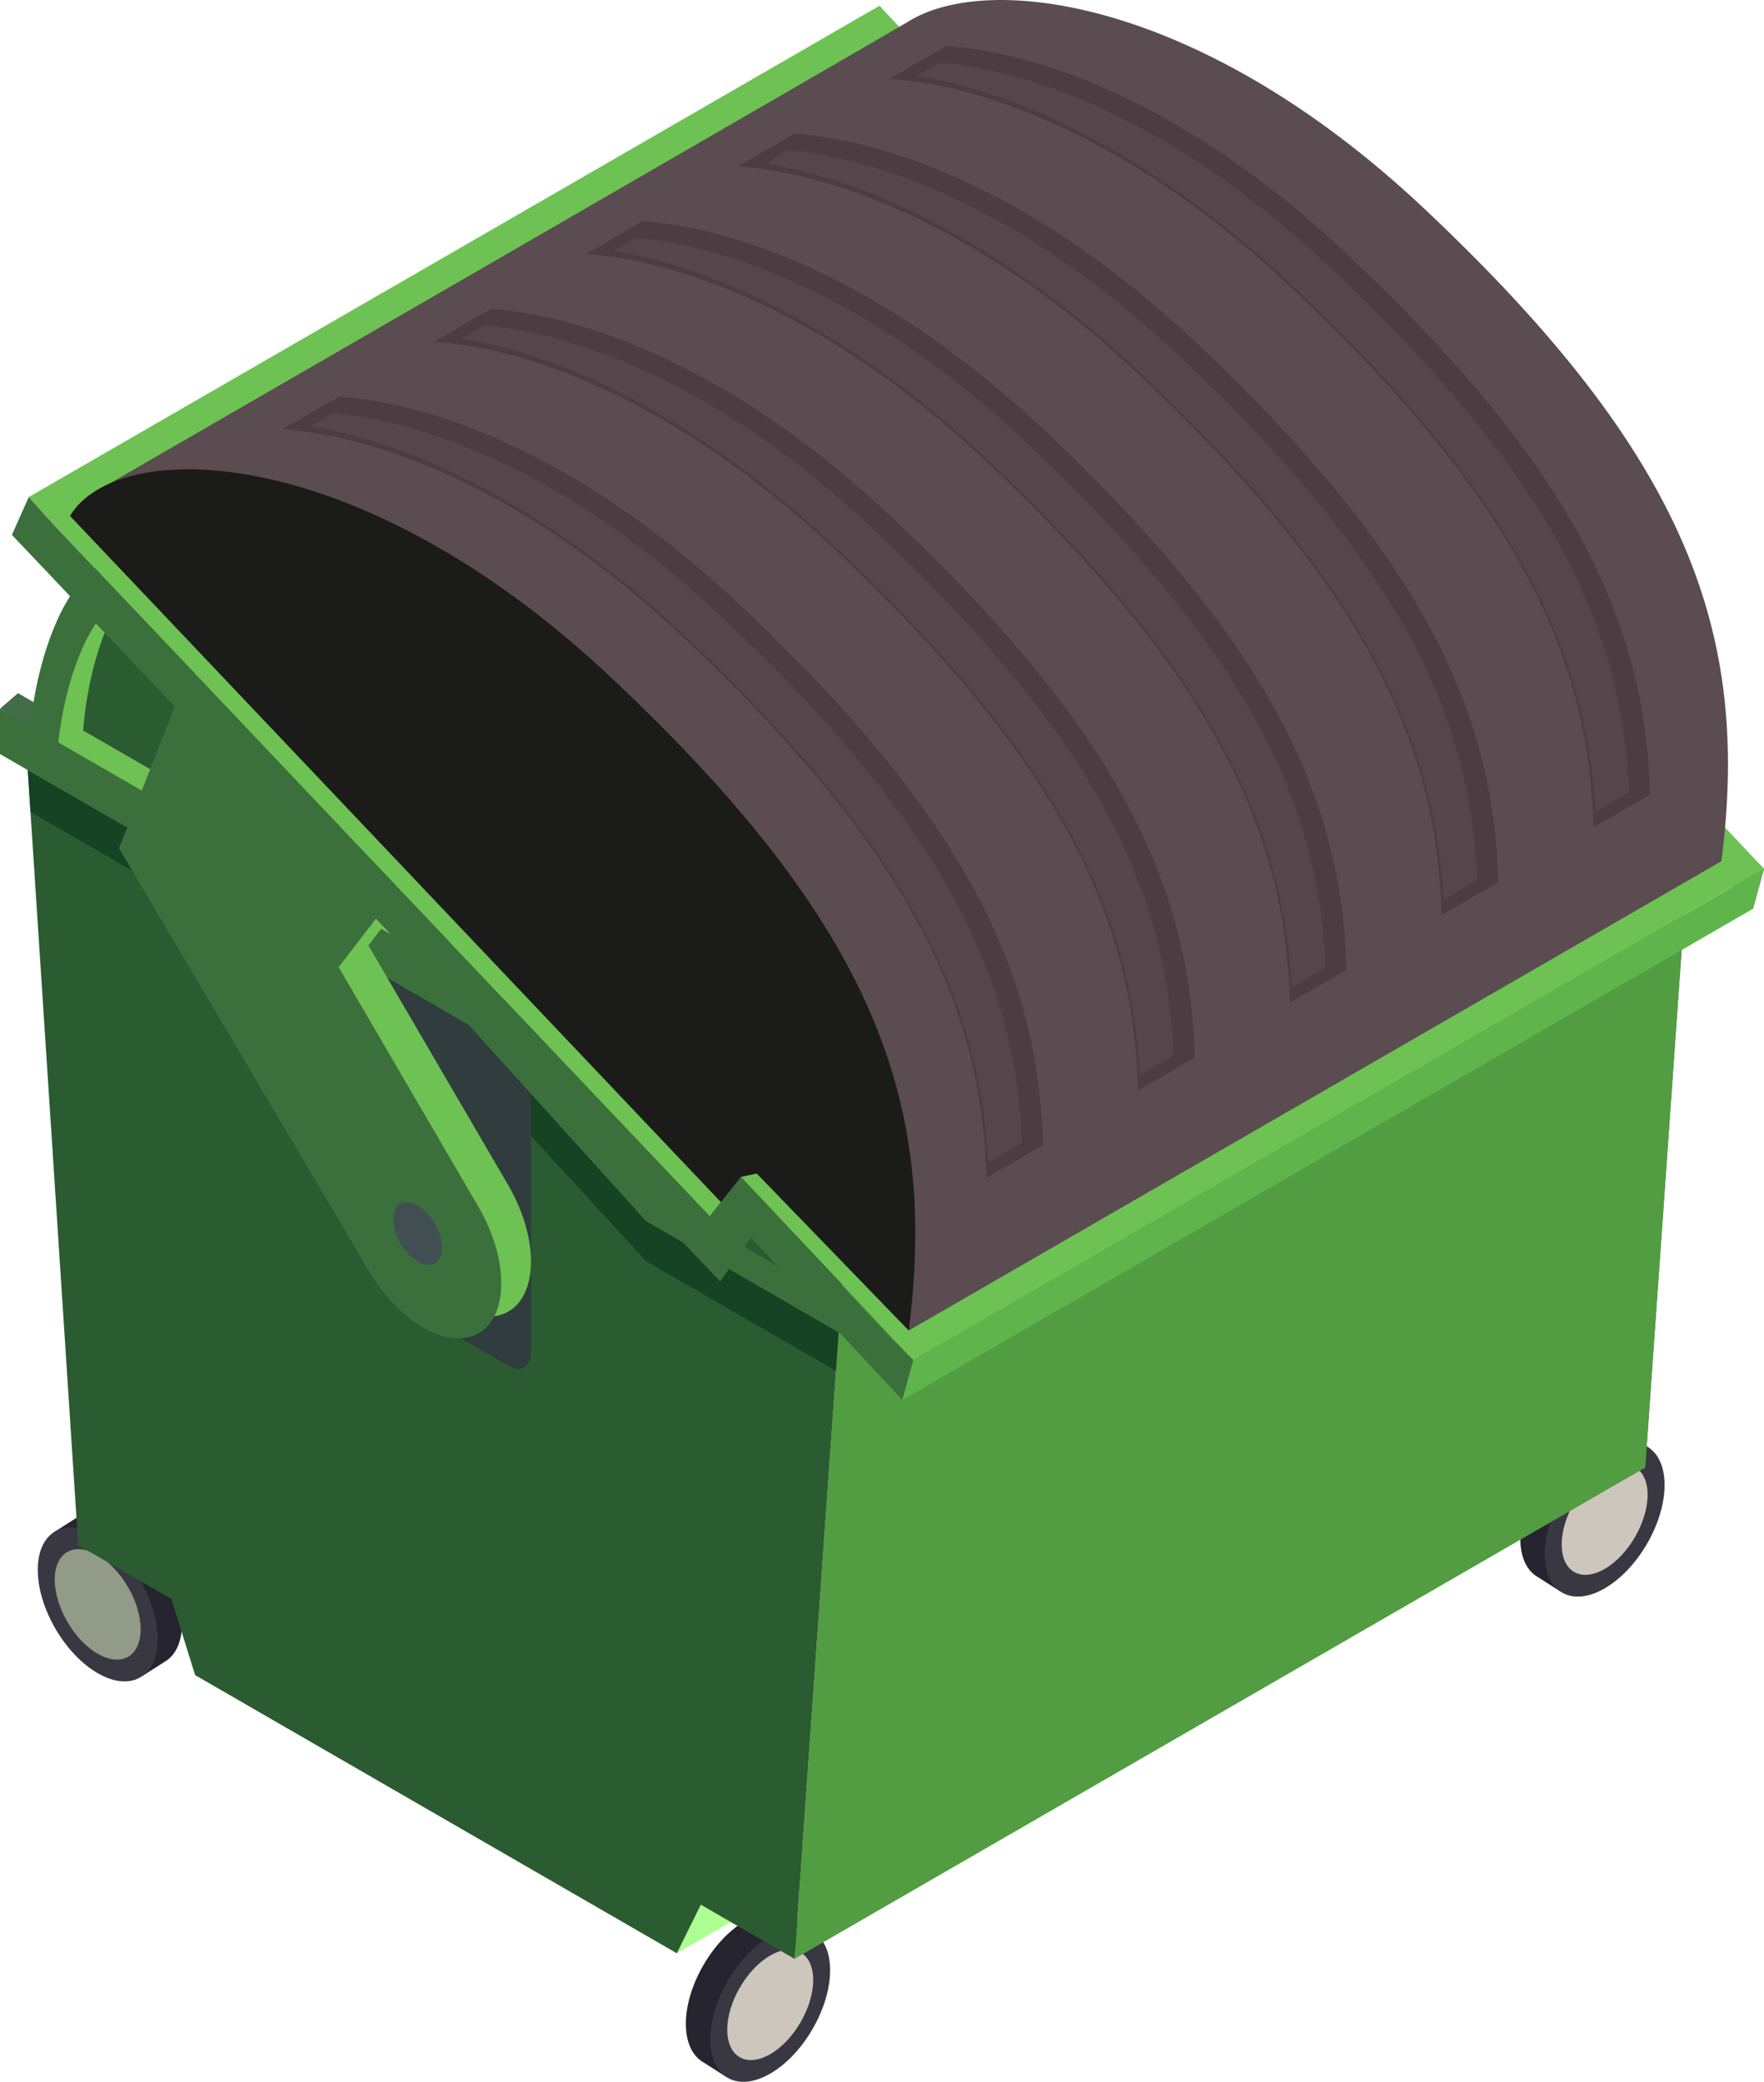
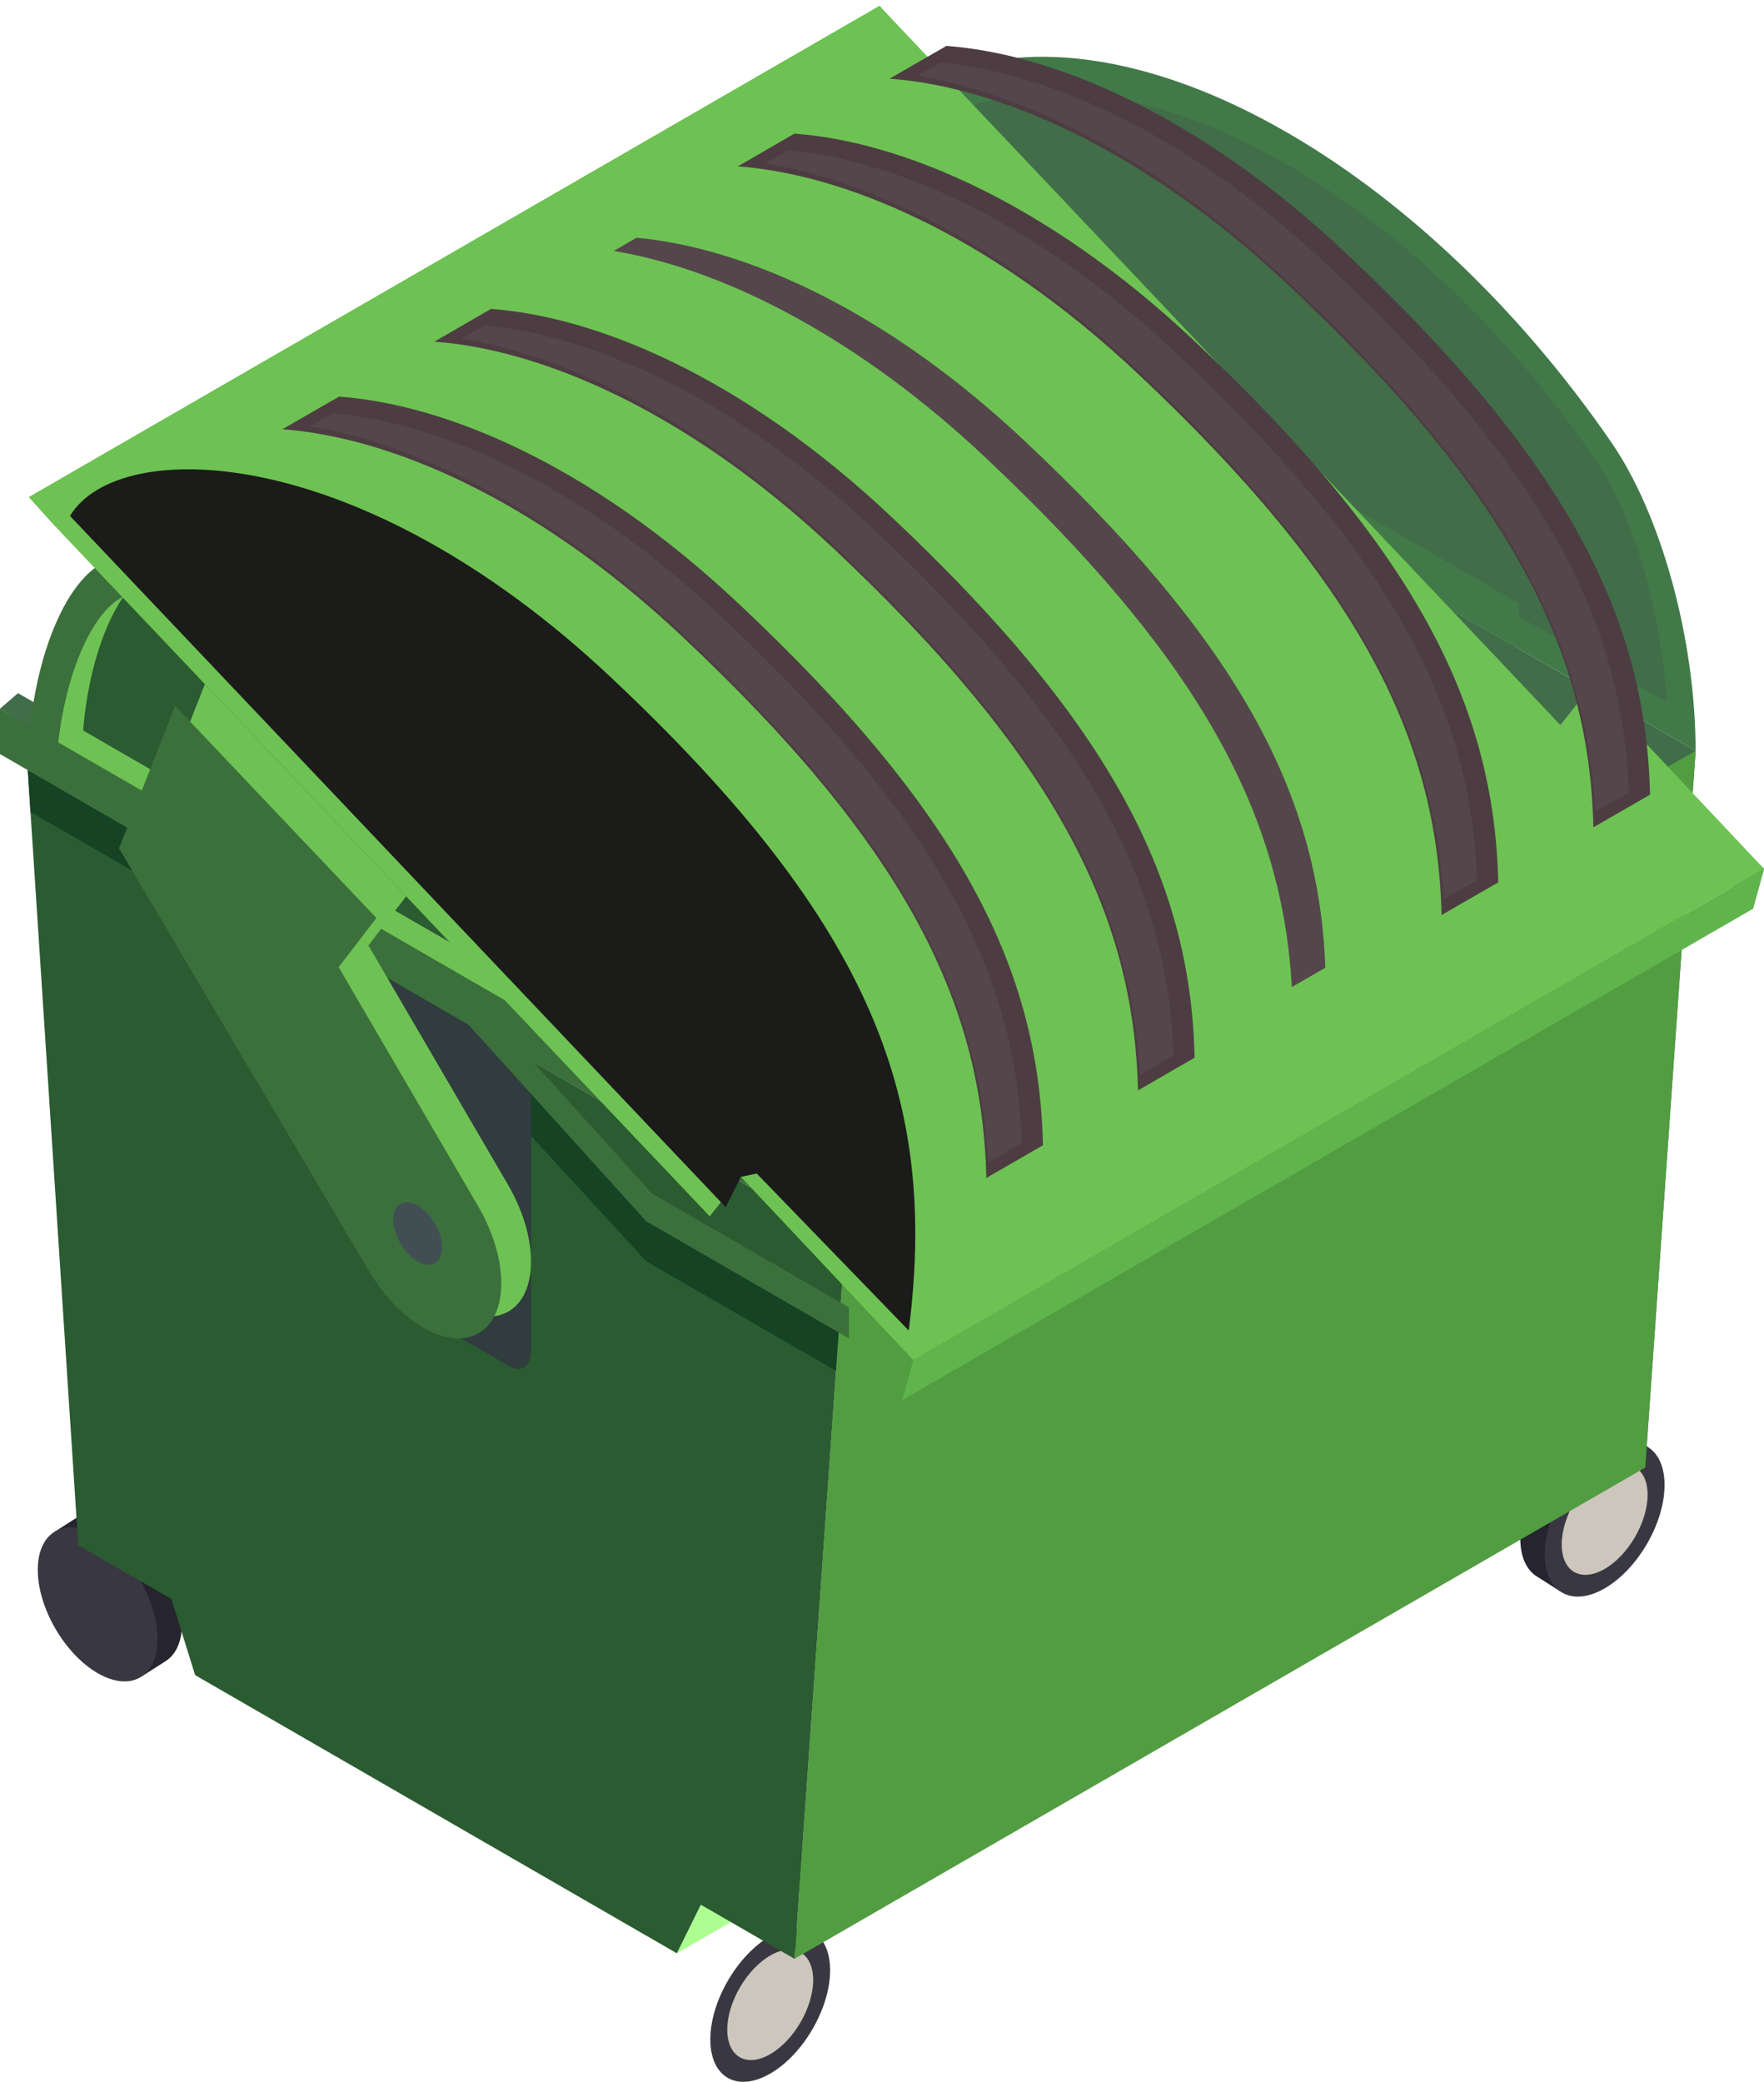
<svg xmlns="http://www.w3.org/2000/svg" id="Group_487" data-name="Group 487" width="1333.924" height="1573.911" viewBox="0 0 1333.924 1573.911">
  <defs>
    <clipPath id="clip-path">
      <rect id="Rectangle_20" data-name="Rectangle 20" width="1333.924" height="1573.911" fill="rgba(0,0,0,0)" />
    </clipPath>
    <clipPath id="clip-path-2">
      <path id="Path_72" data-name="Path 72" d="M60.549,459.943,42.411,496.678l643.254-371.4,18.151-36.735Z" transform="translate(-42.411 -88.547)" fill="rgba(0,0,0,0)" />
    </clipPath>
    <linearGradient id="linear-gradient" x1="-0.82" y1="0.892" x2="-0.801" y2="0.892" gradientUnits="objectBoundingBox">
      <stop offset="0" stop-color="#6ab559" />
      <stop offset="0.086" stop-color="#6ab559" />
      <stop offset="0.229" stop-color="#7bc767" />
      <stop offset="0.501" stop-color="#96e57e" />
      <stop offset="0.734" stop-color="#a7f88c" />
      <stop offset="0.898" stop-color="#adff91" />
      <stop offset="1" stop-color="#adff91" />
    </linearGradient>
  </defs>
  <g id="Group_17" data-name="Group 17">
    <g id="Group_16" data-name="Group 16" clip-path="url(#clip-path)">
-       <path id="Path_63" data-name="Path 63" d="M42.977,204.134c0-28.71,20.275-63.683,45.3-78.129,12.587-7.277,23.955-7.929,32.162-3.15l.024-.024,19.683,12.6L73.425,244.2,56.24,233.23c-8.182-4.67-13.263-14.735-13.263-29.1" transform="translate(475.674 1325.921)" fill="#25242f" />
      <path id="Path_64" data-name="Path 64" d="M44.509,205.125c0,28.71,20.286,40.271,45.3,25.826S135.1,181.531,135.1,152.821,114.83,112.55,89.813,127s-45.3,49.419-45.3,78.129" transform="translate(492.63 1336.733)" fill="#393842" />
      <path id="Path_65" data-name="Path 65" d="M45.571,182.629c0,20.588,14.542,28.879,32.487,18.524s32.475-35.444,32.475-56.032S95.992,116.242,78.058,126.6s-32.487,35.444-32.487,56.032" transform="translate(504.385 1351.831)" fill="#cdc6bc" />
      <path id="Path_66" data-name="Path 66" d="M100.526,179.048c0-28.71-20.274-63.683-45.3-78.129-12.587-7.277-23.967-7.929-32.186-3.15v-.024L3.354,110.333,70.066,219.114l17.185-10.97c8.194-4.67,13.275-14.735,13.275-29.1" transform="translate(37.122 1048.266)" fill="#25242f" />
      <path id="Path_67" data-name="Path 67" d="M92.962,180.039c0,28.71-20.286,40.271-45.292,25.826-25.029-14.445-45.3-49.419-45.3-78.129s20.274-40.271,45.3-25.826c25.005,14.446,45.292,49.419,45.292,78.129" transform="translate(26.198 1059.078)" fill="#393842" />
-       <path id="Path_68" data-name="Path 68" d="M68.392,157.543c0,20.588-14.542,28.879-32.487,18.525S3.429,140.623,3.429,120.035,17.971,91.156,35.9,101.511s32.487,35.444,32.487,56.032" transform="translate(37.953 1074.176)" fill="#929a88" />
      <path id="Path_69" data-name="Path 69" d="M95.263,173.736c0-28.71,20.274-63.683,45.3-78.129,12.587-7.277,23.967-7.929,32.174-3.15l.012-.024,19.683,12.6L125.723,213.8l-17.185-10.97c-8.206-4.67-13.275-14.735-13.275-29.1" transform="translate(1054.381 989.472)" fill="#25242f" />
      <path id="Path_70" data-name="Path 70" d="M96.8,174.728c0,28.71,20.286,40.271,45.292,25.826,25.029-14.446,45.3-49.419,45.3-78.129s-20.274-40.271-45.3-25.826C117.081,111.044,96.8,146.018,96.8,174.728" transform="translate(1071.337 1000.295)" fill="#393842" />
      <path id="Path_71" data-name="Path 71" d="M97.857,152.232c0,20.588,14.542,28.879,32.487,18.524s32.475-35.444,32.475-56.032S148.278,85.845,130.344,96.2s-32.487,35.444-32.487,56.032" transform="translate(1083.092 1015.394)" fill="#cdc6bc" />
    </g>
  </g>
  <g id="Group_19" data-name="Group 19" transform="translate(511.82 1068.595)">
    <g id="Group_18" data-name="Group 18" clip-path="url(#clip-path-2)">
      <rect id="Rectangle_21" data-name="Rectangle 21" width="638.336" height="769.369" transform="translate(-149.445 343.022) rotate(-66.459)" fill="url(#linear-gradient)" />
    </g>
  </g>
  <g id="Group_21" data-name="Group 21">
    <g id="Group_20" data-name="Group 20" clip-path="url(#clip-path)">
      <path id="Path_73" data-name="Path 73" d="M22.032,119.164c-.845,1.207-.845,3.15-.217,5.213a2.165,2.165,0,0,0,.64,1.086l49.491,28.565V113.613L41.015,95.752Z" transform="translate(236.503 1059.793)" fill="#ccc" />
      <path id="Path_74" data-name="Path 74" d="M38.059,123.193,72.019,142.8c2.534,1.46,4.646,1.7,6.336.748L58.937,97.247,29.2,101.857Z" transform="translate(323.2 1076.34)" fill="#ccc" />
      <path id="Path_75" data-name="Path 75" d="M48.393,172.017l43.035,35.842,9.5-43.916-11.368,1.75-17.764-42.25c-3.258-7.76-8.918-14.578-14.989-18.09L24.631,86.78l35.106,83.487Z" transform="translate(272.619 960.49)" fill="#ccc" />
      <path id="Path_76" data-name="Path 76" d="M70.318,134.343,53.87,94.591A13.858,13.858,0,0,0,48.379,87.8l-.205-.121c-.422-.241-.845-.495-1.062-.374L22.227,117.955,51.963,156.91Z" transform="translate(246.011 965.918)" fill="#ccc" />
      <path id="Path_77" data-name="Path 77" d="M75.392,159.245l-9.5-54.885L22.859,90.517l11.368,14.868L22.2,120.06c-3.488,4.272-3.717,12.1-.591,20.443l14.337,38.244,28.082-34.37Z" transform="translate(214.834 1001.852)" fill="#ccc" />
      <path id="Path_78" data-name="Path 78" d="M57.238,113.157V97.71L26.03,115.426l31.208,53.751V153.694l30.979,17.9c6.07,3.5,11.646,2.933,14.566-1.484l14.687-22.169Z" transform="translate(288.103 1081.465)" fill="#ccc" />
      <path id="Path_79" data-name="Path 79" d="M673.062,374.285,634.878,916.191l-70.864-40.923L545.876,912,181.6,701.693,163.667,644.14,93.225,603.459,55.042,17.467Z" transform="translate(609.21 193.332)" fill="#416d48" />
      <path id="Path_80" data-name="Path 80" d="M693.052,588.974,49.786,960.358,87.9,418.415,731.164,47.031Z" transform="translate(551.04 520.547)" fill="#529d41" />
      <path id="Path_81" data-name="Path 81" d="M55.042,17.468l2.064,31.618,326.78,188.673L522.705,388.828l143.5,82.847,3.271-46.474-146.772-84.73L375.233,189.764Z" transform="translate(609.209 193.336)" fill="#385e3e" />
      <path id="Path_82" data-name="Path 82" d="M181.3,330.851,92.6,279.634c-8.858-5.1-16.026-18.814-16.026-30.617V29.9l120.754,69.73V318.735c0,11.8-7.169,17.233-16.026,12.116" transform="translate(847.496 330.903)" fill="#303c3e" />
      <path id="Path_83" data-name="Path 83" d="M609.386,295.352C468.069,89.94,259.882-30.258,118.564,11.968,81.334,23.1,55.05,98.883,55.05,171.484L672.9,528.206c0-84.718-26.284-178.741-63.514-232.854" transform="translate(609.299 39.369)" fill="#417a48" />
      <path id="Path_84" data-name="Path 84" d="M56.877,135.1C61.753,74.654,84.622,21.615,111.159,13.7c64.673-19.333,147.291-2.86,232.589,46.39C429.07,109.35,511.676,188.263,576.373,282.3c29.024,42.178,50.239,115.142,54.463,184.183Z" transform="translate(629.521 64.286)" fill="#416d48" />
      <path id="Path_85" data-name="Path 85" d="M558.655,305.381,53.3,13.623V47.908L558.655,339.667Z" transform="translate(589.959 150.779)" fill="#417a48" />
      <path id="Path_86" data-name="Path 86" d="M247.155,132.333,93.794,43.79V67.238l153.361,88.544Z" transform="translate(1038.122 484.669)" fill="#417a48" />
      <path id="Path_87" data-name="Path 87" d="M230.1,185.65,90.8,31.613,82.251,47.977l139.3,154.037Z" transform="translate(910.365 349.894)" fill="#417a48" />
      <path id="Path_88" data-name="Path 88" d="M105.067,12.085,62.624,119.793,252.262,440.406c20.443,33.935,51.651,54.451,74.569,49.033,29.881-7.06,33.417-54.391,7.386-99.007L228.729,209.64l28.553-37.134Z" transform="translate(693.129 133.758)" fill="#518557" />
      <path id="Path_89" data-name="Path 89" d="M116.727,77.552c0,11.694-8.267,16.413-18.452,10.523S79.811,67.933,79.811,56.239s8.267-16.413,18.464-10.523,18.452,20.142,18.452,31.836" transform="translate(883.357 477.919)" fill="#414f52" />
      <path id="Path_90" data-name="Path 90" d="M720.172,637.417,605.32,514.334l-23.581,29.808L85.921,21.582,66.781.366,54.049,28.955,589.6,593.38l23.328-33.223L727.4,683.01l8.3-30.182Z" transform="translate(598.219 4.048)" fill="#518557" />
      <path id="Path_91" data-name="Path 91" d="M518.965,335.182,13.613,43.423,0,55.177l518.965,314.29Z" transform="translate(0.006 480.613)" fill="#416d48" />
      <path id="Path_92" data-name="Path 92" d="M619.759,405.06,581.575,946.966l-70.864-40.923-18.138,36.735L128.3,732.467l-17.933-57.553L39.923,634.233,1.739,48.242Z" transform="translate(19.249 533.947)" fill="#2b5b31" />
      <path id="Path_93" data-name="Path 93" d="M1.739,48.242,3.8,79.861l326.78,188.673L469.4,419.6l143.5,82.848,3.27-46.474L469.4,371.245,321.93,220.539Z" transform="translate(19.247 533.95)" fill="#154324" />
      <path id="Path_94" data-name="Path 94" d="M128,361.626l-88.7-51.217c-8.858-5.1-16.026-18.814-16.026-30.617V60.672L144.021,130.4V349.51c0,11.8-7.168,17.233-16.026,12.116" transform="translate(257.533 671.524)" fill="#303c3e" />
      <path id="Path_95" data-name="Path 95" d="M556.084,326.127C414.767,120.715,206.568.517,65.262,42.743,28.032,53.87,1.748,129.658,1.748,202.26L619.6,558.981c0-84.718-26.284-178.741-63.514-232.854" transform="translate(19.347 379.99)" fill="#3b703c" />
      <path id="Path_96" data-name="Path 96" d="M3.574,165.877C8.45,105.428,31.319,52.389,57.844,44.472c64.685-19.333,147.3-2.86,232.6,46.39,85.322,49.262,167.928,128.175,232.625,222.21,29.024,42.178,50.24,115.142,54.463,184.183Z" transform="translate(39.557 404.896)" fill="#2b5b31" />
      <path id="Path_97" data-name="Path 97" d="M23.293,138.6c3.331-41.152,15-78.841,30.472-101.227C29,49.225,8.2,99.8,3.574,157.114L577.533,488.492c-.652-10.535-1.81-21.155-3.222-31.763Z" transform="translate(39.557 413.659)" fill="#6dc253" />
      <path id="Path_98" data-name="Path 98" d="M505.352,336.156,0,44.4V78.683L505.352,370.441Z" transform="translate(-0.002 491.393)" fill="#3b703c" />
      <path id="Path_99" data-name="Path 99" d="M193.853,163.108,40.491,74.564V98.012l153.361,88.544Z" transform="translate(448.161 825.284)" fill="#3b703c" />
      <path id="Path_100" data-name="Path 100" d="M176.795,216.424,37.493,62.387,28.948,78.752l139.3,154.037Z" transform="translate(320.404 690.508)" fill="#3b703c" />
      <path id="Path_101" data-name="Path 101" d="M670.736,1024.212,540.352,885.719l-23.581,29.808L20.94,392.954,1.8,371.75,645.067.366l514.97,543.777,23.581-29.82L1314,652.828Z" transform="translate(19.927 4.053)" fill="#6dc253" />
-       <path id="Path_102" data-name="Path 102" d="M624.669,16.576C685.6-21.994,847.132-.271,1014.6,157.085c201.2,189.059,247.239,322.5,225.42,494L625.477,1005.895,567.43,802.33,5.575,374.54S616.463,21.765,624.669,16.576" transform="translate(61.705 0.006)" fill="#5b4c51" />
      <path id="Path_103" data-name="Path 103" d="M4.385,64.644C40.855,4.014,223.228,7.948,413.228,186.5c201.2,189.047,247.227,322.484,225.42,494L523.676,561.778,511.74,564.36l-11.525,22.857Z" transform="translate(48.534 325.409)" fill="#1b1b19" />
      <path id="Path_104" data-name="Path 104" d="M51.765,42.859,9.321,150.567,198.959,471.18c20.443,33.936,51.651,54.451,74.569,49.033,29.881-7.06,33.417-54.391,7.386-99.007L175.426,240.414,203.98,203.28Z" transform="translate(103.166 474.368)" fill="#6dc253" />
      <path id="Path_105" data-name="Path 105" d="M63.424,108.326c0,11.694-8.267,16.413-18.452,10.523S26.508,98.707,26.508,87.013,34.775,70.6,44.972,76.49s18.452,20.142,18.452,31.836" transform="translate(293.393 818.529)" fill="#414f52" />
      <path id="Path_106" data-name="Path 106" d="M49.9,44.218,7.457,151.926,197.1,472.539c20.443,33.936,51.651,54.451,74.569,49.033,29.881-7.06,33.417-54.391,7.386-99.007L173.562,241.773l28.553-37.134Z" transform="translate(82.535 489.41)" fill="#3b703c" />
      <path id="Path_107" data-name="Path 107" d="M61.559,109.683c0,11.694-8.267,16.413-18.44,10.523-10.21-5.889-18.476-20.142-18.476-31.836S32.91,71.959,43.119,77.848c10.173,5.889,18.44,20.142,18.44,31.836" transform="translate(272.751 833.56)" fill="#414f52" />
-       <path id="Path_108" data-name="Path 108" d="M666.869,668.191,552.017,545.109l-23.581,29.808L32.618,52.356,13.478,31.14.746,59.729,536.28,624.155l23.34-33.224L674.1,713.785l8.3-30.182Z" transform="translate(8.258 344.662)" fill="#3b703c" />
      <path id="Path_109" data-name="Path 109" d="M699.808,84.613,56.542,456l8.315-30.182L708.123,54.431Z" transform="translate(625.81 602.445)" fill="#5fb54c" />
      <path id="Path_110" data-name="Path 110" d="M630.81,568.967l-42.854,24.655c-2.993-133.944-63.08-252.573-230.308-409.628C244.522,77.7,134.268,33.288,55.741,27.664L98.715,2.876C177.243,8.62,287.5,52.91,400.5,159.218,567.61,316.152,627.7,434.9,630.81,568.967" transform="translate(616.947 31.832)" fill="#4d3d42" />
      <path id="Path_111" data-name="Path 111" d="M570.232,570.3C562.75,433.844,494.359,316.47,337.679,169.311c-90.7-85.237-191.231-140.75-280.2-155.485L74.667,3.918c45.231,3.85,158.792,26.912,293.569,153.7,156.33,146.833,222.572,262.6,227.327,398.115Z" transform="translate(636.217 43.365)" fill="#54464b" />
      <path id="Path_112" data-name="Path 112" d="M621.3,574.462l-42.854,24.655c-3.114-133.944-63.092-252.694-230.2-409.748C235.13,83.073,124.755,38.783,46.228,33.159L89.082,8.371c78.527,5.744,188.9,50.034,302.016,156.342C558.217,321.768,618.3,440.506,621.3,574.462" transform="translate(511.656 92.651)" fill="#4d3d42" />
      <path id="Path_113" data-name="Path 113" d="M560.753,575.793C553.15,439.17,484.82,321.76,328.321,174.686,237.666,89.5,137.078,34.032,47.967,19.3L65.092,9.413c45.243,3.862,158.864,26.912,293.786,153.7,156.379,146.965,222.572,262.735,227.206,398.1Z" transform="translate(530.904 104.184)" fill="#54464b" />
-       <path id="Path_114" data-name="Path 114" d="M611.675,579.948l-42.854,24.776c-2.993-133.944-63.08-252.694-230.2-409.748C225.507,88.679,115.253,44.389,36.726,38.633L79.58,13.857C158.107,19.6,268.361,64.012,381.476,170.2,548.595,327.374,608.682,446,611.675,579.948" transform="translate(406.487 153.371)" fill="#4d3d42" />
      <path id="Path_115" data-name="Path 115" d="M551.185,581.363c-7.482-136.49-75.848-253.889-232.444-401.071C228.135,95.151,127.571,39.638,38.46,24.818L55.633,14.9C100.792,18.748,214.22,41.8,349.3,168.609,505.689,315.7,571.882,431.477,576.517,566.712Z" transform="translate(425.679 164.893)" fill="#54464b" />
      <path id="Path_116" data-name="Path 116" d="M602.162,585.443l-42.854,24.776c-2.993-133.944-63.092-252.694-230.2-409.748C215.994,94.174,105.619,49.764,27.213,44.128L70.067,19.352C148.594,25.1,258.848,69.386,371.975,175.694,539.082,332.749,599.169,451.487,602.162,585.443" transform="translate(301.196 214.19)" fill="#4d3d42" />
      <path id="Path_117" data-name="Path 117" d="M541.628,586.858c-7.482-136.49-75.848-253.889-232.444-401.071C218.456,100.537,117.929,45.024,28.951,30.289l17.125-9.9c45.207,3.862,158.732,26.912,293.665,153.7C496.132,321.082,562.325,436.851,566.959,572.207Z" transform="translate(320.433 225.712)" fill="#54464b" />
      <path id="Path_118" data-name="Path 118" d="M592.881,590.806l-42.854,24.776c-2.993-133.944-63.092-252.694-230.32-409.748C206.472,99.538,96.218,55.248,17.691,49.5L60.545,24.848c78.527,5.612,188.9,49.914,302.016,156.33C529.8,338.233,589.888,456.862,592.881,590.806" transform="translate(195.806 275.02)" fill="#4d3d42" />
      <path id="Path_119" data-name="Path 119" d="M532.292,592.244C524.8,455.718,456.408,338.331,299.728,191.173,209.048,106.056,108.5,50.555,19.434,35.711L36.5,25.888C81.717,29.677,195.278,52.595,330.284,179.6c156.475,146.953,222.7,262.7,227.339,397.994Z" transform="translate(215.098 286.531)" fill="#54464b" />
    </g>
  </g>
</svg>